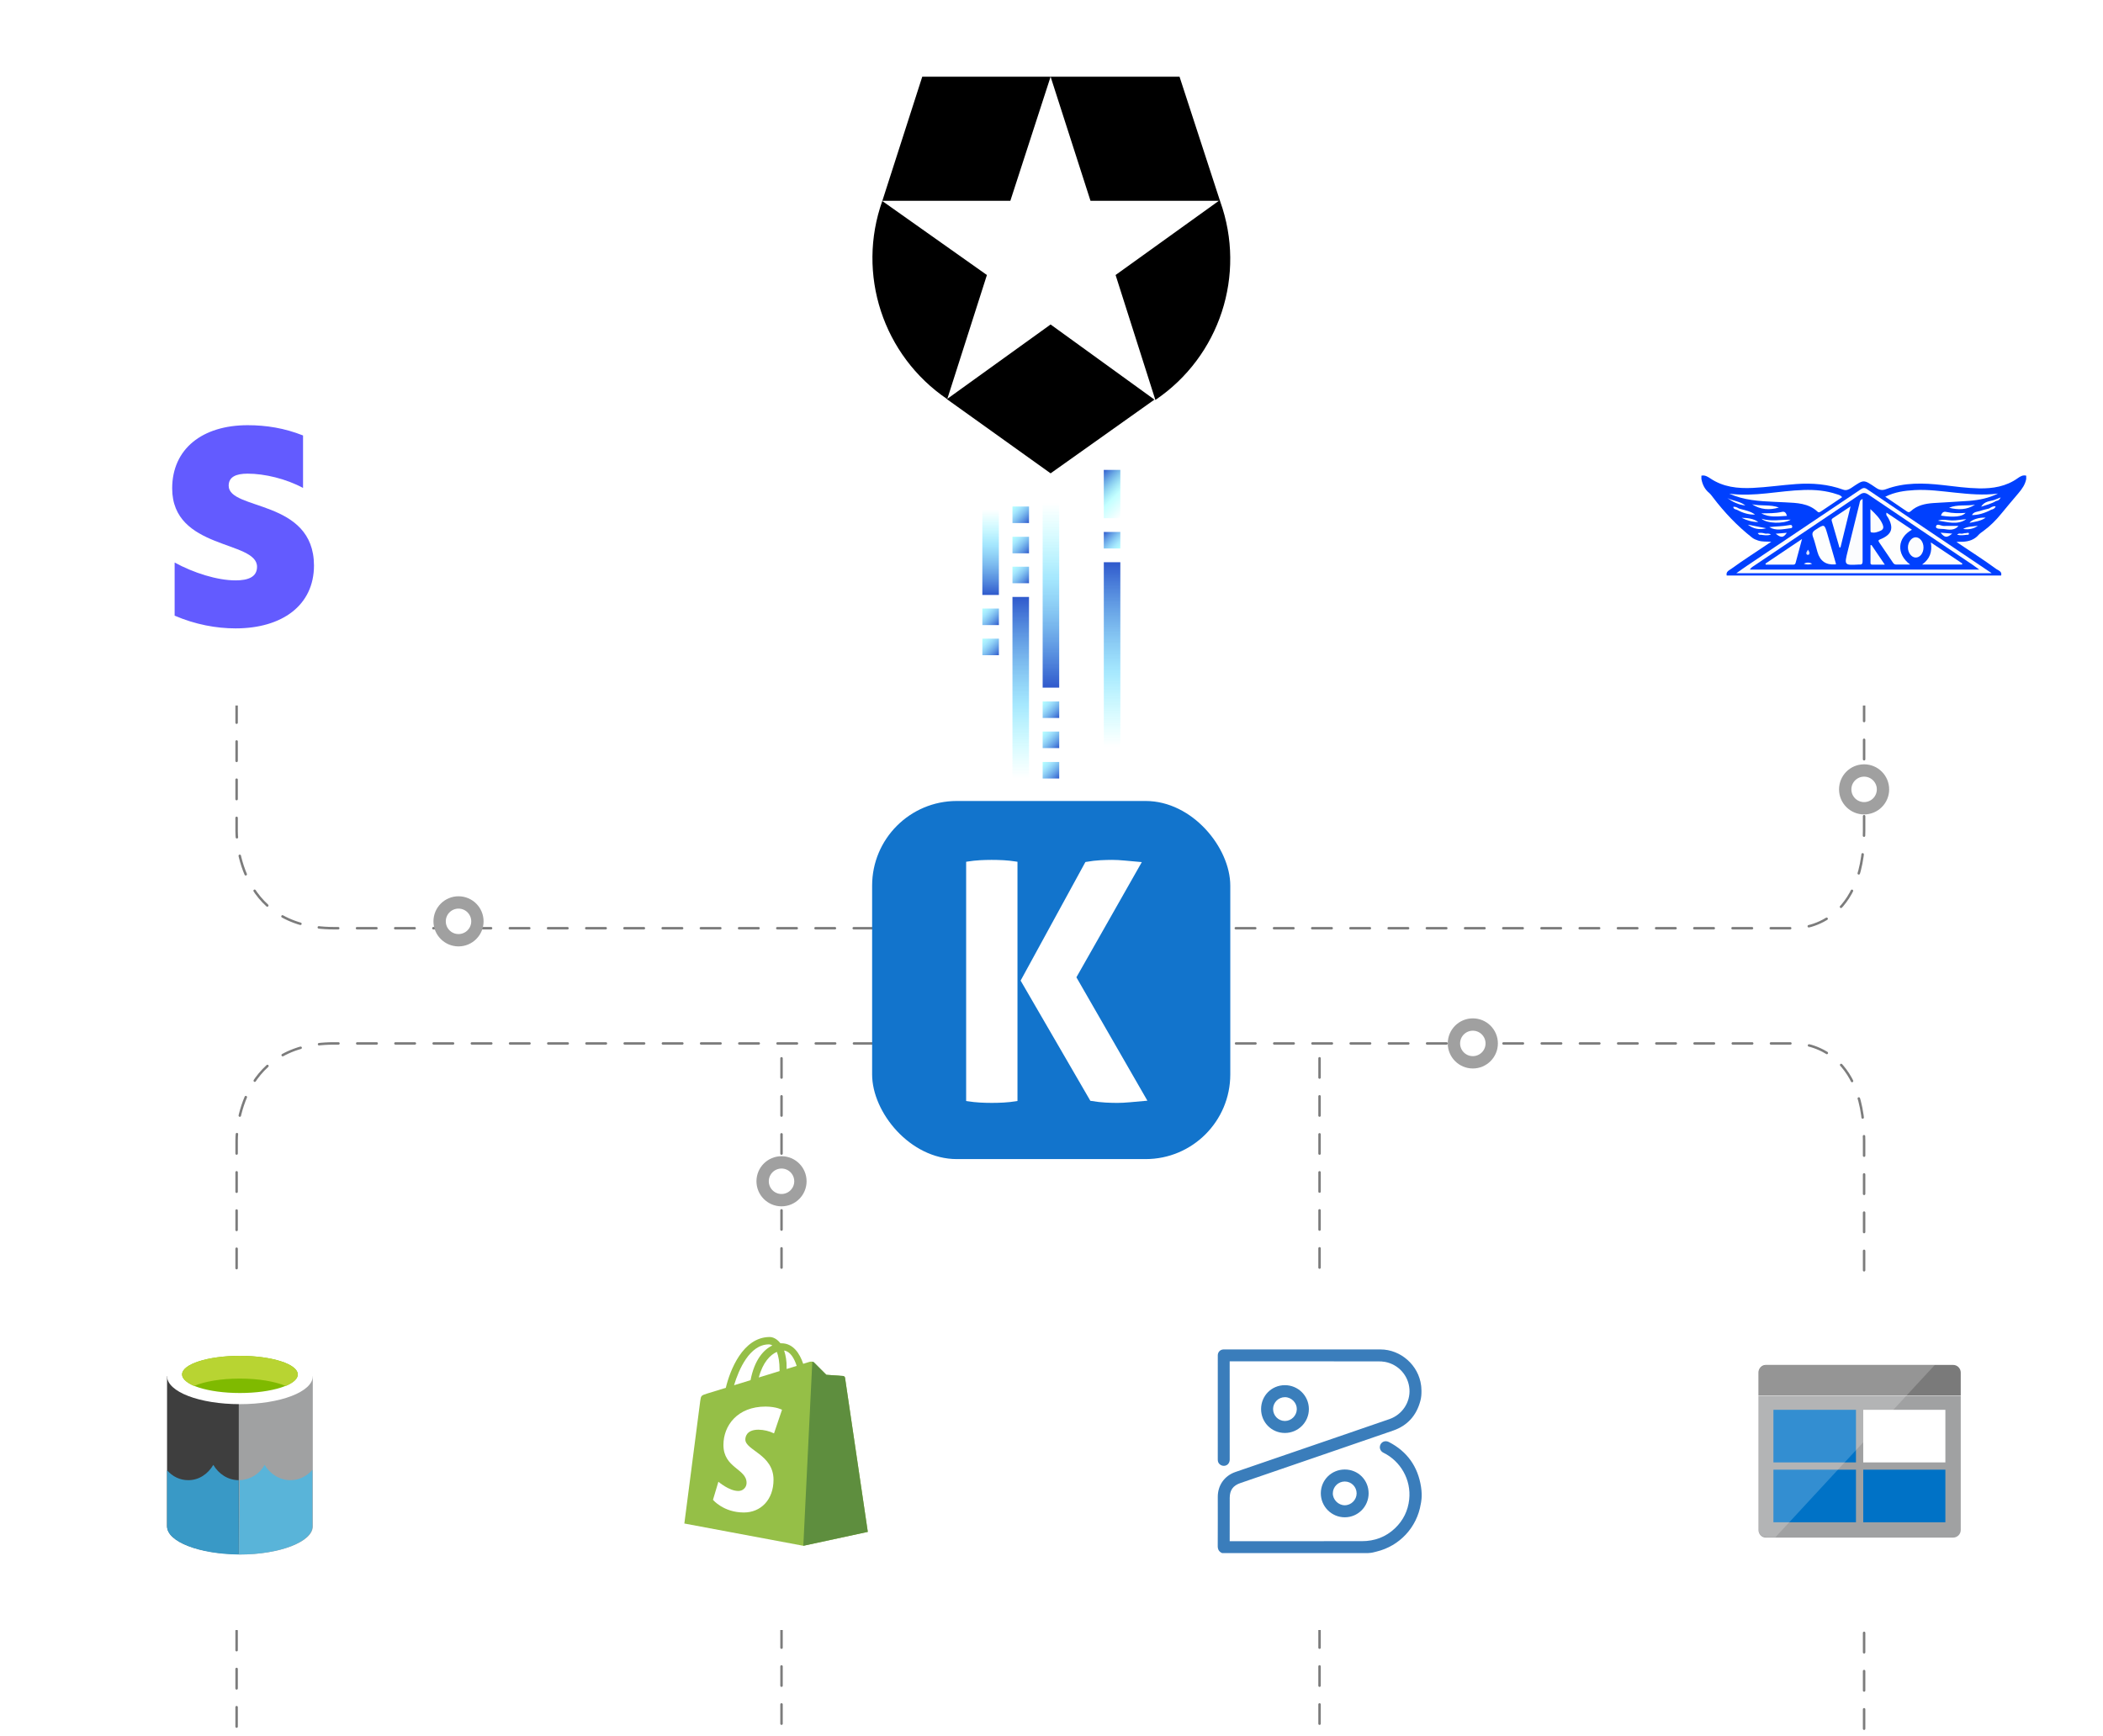
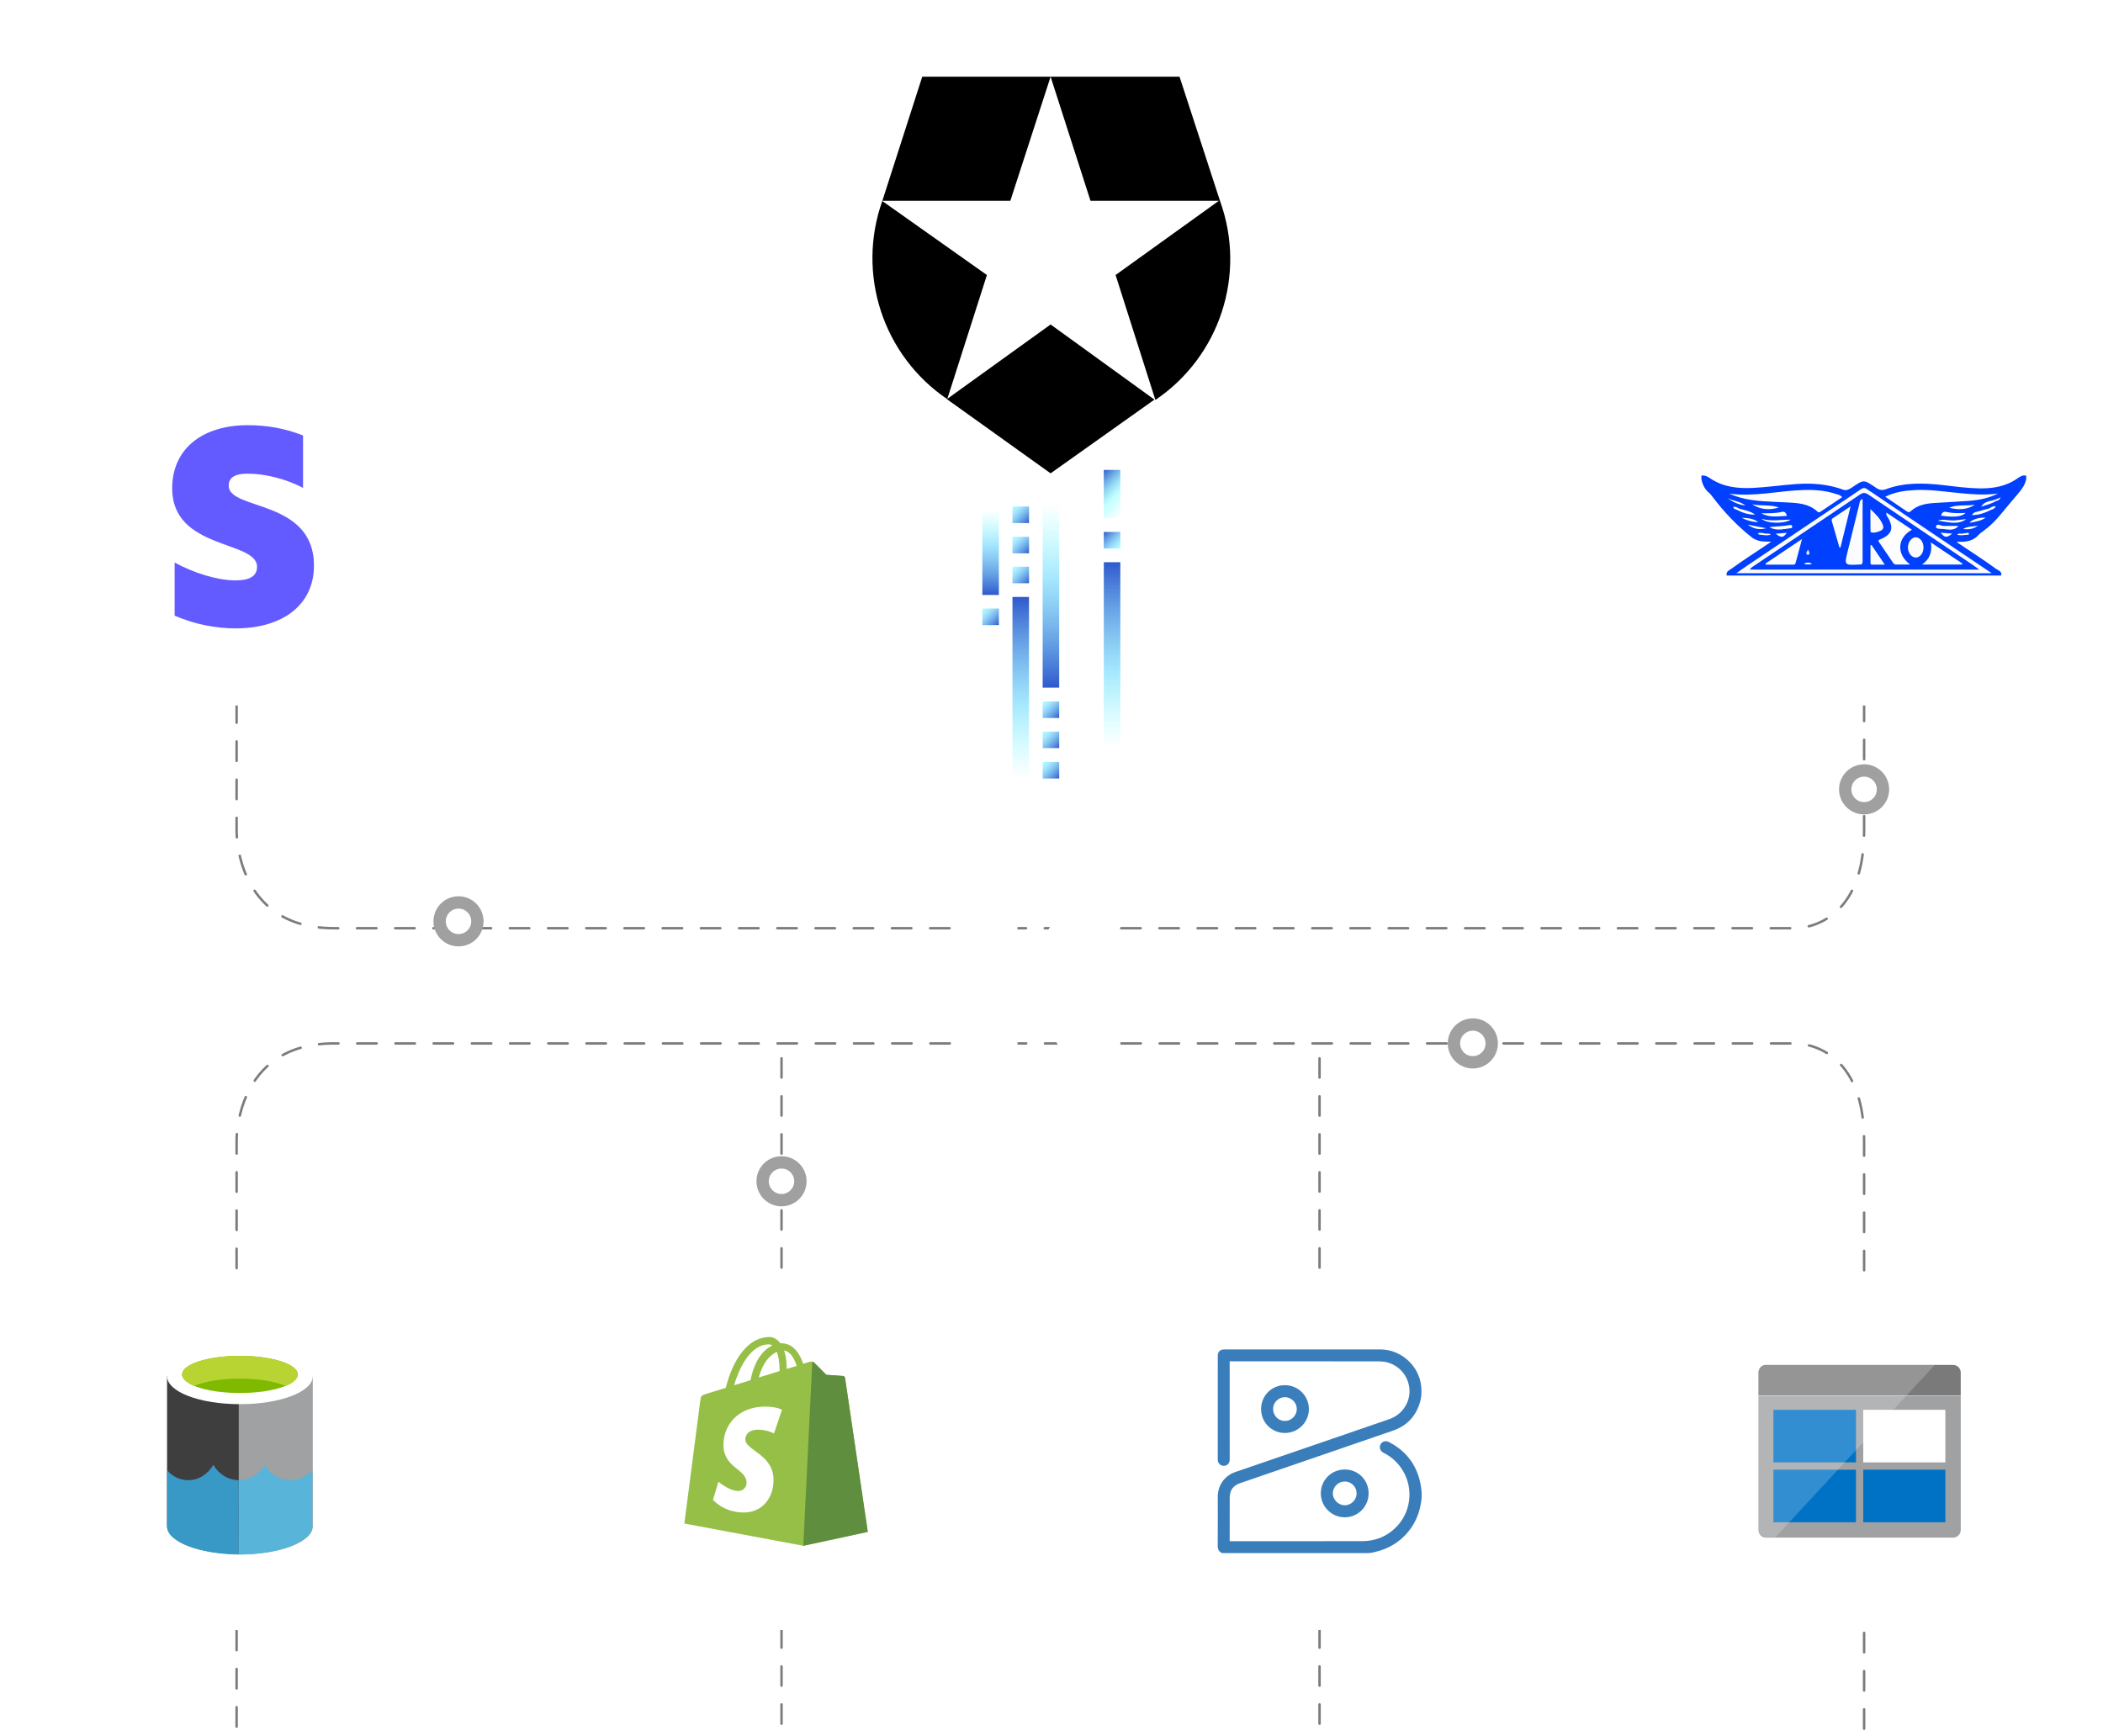
<svg xmlns="http://www.w3.org/2000/svg" xmlns:xlink="http://www.w3.org/1999/xlink" width="852" height="703.556" viewBox="0 0 852 703.556">
  <defs>
    <filter id="b" filterUnits="userSpaceOnUse">
      <feOffset dx="0" dy="0" />
      <feGaussianBlur result="c" stdDeviation="8" />
      <feFlood flood-color="#000" flood-opacity=".13" />
      <feComposite in2="c" operator="in" />
      <feComposite in="SourceGraphic" />
    </filter>
    <filter id="d" filterUnits="userSpaceOnUse">
      <feOffset dx="0" dy="0" />
      <feGaussianBlur result="e" stdDeviation="8" />
      <feFlood flood-color="#000" flood-opacity=".13" />
      <feComposite in2="e" operator="in" />
      <feComposite in="SourceGraphic" />
    </filter>
    <filter id="f" filterUnits="userSpaceOnUse">
      <feOffset dx="0" dy="0" />
      <feGaussianBlur result="g" stdDeviation="8" />
      <feFlood flood-color="#000" flood-opacity=".13" />
      <feComposite in2="g" operator="in" />
      <feComposite in="SourceGraphic" />
    </filter>
    <filter id="h" filterUnits="userSpaceOnUse">
      <feOffset dx="0" dy="0" />
      <feGaussianBlur result="i" stdDeviation="8" />
      <feFlood flood-color="#000" flood-opacity=".13" />
      <feComposite in2="i" operator="in" />
      <feComposite in="SourceGraphic" />
    </filter>
    <filter id="j" filterUnits="userSpaceOnUse">
      <feOffset dx="0" dy="0" />
      <feGaussianBlur result="k" stdDeviation="8" />
      <feFlood flood-color="#000" flood-opacity=".13" />
      <feComposite in2="k" operator="in" />
      <feComposite in="SourceGraphic" />
    </filter>
    <filter id="l" filterUnits="userSpaceOnUse">
      <feOffset dx="0" dy="0" />
      <feGaussianBlur result="m" stdDeviation="8" />
      <feFlood flood-color="#000" flood-opacity=".13" />
      <feComposite in2="m" operator="in" />
      <feComposite in="SourceGraphic" />
    </filter>
    <linearGradient id="o" x1="530.145" y1="747.511" x2="530.145" y2="674.105" gradientTransform="translate(-116.61 -432.231)" gradientUnits="userSpaceOnUse">
      <stop offset="0" stop-color="#6cffff" stop-opacity="0" />
      <stop offset=".405" stop-color="#6ad8fd" stop-opacity=".6" />
      <stop offset="1" stop-color="#2f59cc" />
    </linearGradient>
    <linearGradient id="p" x1="567.148" y1="734.844" x2="567.148" y2="660.038" gradientTransform="translate(-116.61 -432.231)" gradientUnits="userSpaceOnUse">
      <stop offset="0" stop-color="#6cffff" stop-opacity="0" />
      <stop offset=".405" stop-color="#6ad8fd" stop-opacity=".6" />
      <stop offset="1" stop-color="#2f59cc" />
    </linearGradient>
    <linearGradient id="q" x1="-384.719" y1="654.485" x2="-378.018" y2="647.784" gradientTransform="translate(69.18 -432.231) rotate(-180) scale(1 -1)" gradientUnits="userSpaceOnUse">
      <stop offset="0" stop-color="#6cffff" stop-opacity=".5" />
      <stop offset=".249" stop-color="#6ad8fd" stop-opacity=".6" />
      <stop offset="1" stop-color="#2f59cc" />
    </linearGradient>
    <linearGradient id="r" x1="-387.909" y1="638.971" x2="-374.768" y2="625.83" gradientTransform="translate(69.18 -432.231) rotate(-180) scale(1 -1)" gradientUnits="userSpaceOnUse">
      <stop offset="0" stop-color="#6cffff" stop-opacity="0" />
      <stop offset=".413" stop-color="#6cffff" stop-opacity=".4" />
      <stop offset="1" stop-color="#2f59cc" />
    </linearGradient>
    <linearGradient id="s" x1="-590.297" y1="1183.493" x2="-590.297" y2="1108.687" gradientTransform="translate(-164.53 1387.316) rotate(-180)" xlink:href="#o" />
    <linearGradient id="t" x1="-565.864" y1="1180.896" x2="-565.864" y2="1146.243" gradientTransform="translate(-164.53 1387.316) rotate(-180)" xlink:href="#o" />
    <linearGradient id="u" x1="691.814" y1="1109.773" x2="698.514" y2="1103.072" gradientTransform="translate(-293.83 1356.346) scale(1 -1)" xlink:href="#q" />
    <linearGradient id="v" x1="691.844" y1="1097.541" x2="698.544" y2="1090.841" gradientTransform="translate(-293.83 1356.346) scale(1 -1)" xlink:href="#q" />
    <linearGradient id="w" x1="716.246" y1="1072.136" x2="722.947" y2="1065.435" gradientTransform="translate(-293.83 1356.346) scale(1 -1)" xlink:href="#q" />
    <linearGradient id="x" x1="716.276" y1="1059.904" x2="722.977" y2="1053.204" gradientTransform="translate(-293.83 1356.346) scale(1 -1)" xlink:href="#q" />
    <linearGradient id="y" x1="716.276" y1="1047.579" x2="722.977" y2="1040.878" gradientTransform="translate(-293.83 1356.346) scale(1 -1)" xlink:href="#q" />
    <linearGradient id="z" x1="704.015" y1="1151.119" x2="710.716" y2="1144.418" gradientTransform="translate(-293.83 1356.346) scale(1 -1)" xlink:href="#q" />
    <linearGradient id="aa" x1="704.045" y1="1138.825" x2="710.745" y2="1132.124" gradientTransform="translate(-293.83 1356.346) scale(1 -1)" xlink:href="#q" />
    <linearGradient id="ab" x1="704.045" y1="1126.699" x2="710.745" y2="1119.999" gradientTransform="translate(-293.83 1356.346) scale(1 -1)" xlink:href="#q" />
  </defs>
  <g id="a">
    <line x1="534.593" y1="698.418" x2="534.593" y2="422.785" fill="none" stroke="#7c7c7c" stroke-dasharray="0 0 7.8 7.6" stroke-linecap="round" stroke-miterlimit="10" />
    <line x1="316.623" y1="698.418" x2="316.623" y2="422.785" fill="none" stroke="#7c7c7c" stroke-dasharray="0 0 7.8 7.6" stroke-linecap="round" stroke-miterlimit="10" />
    <path d="M95.859,699.605v-237.456s-.659-39.362,39.362-39.362H727.248s27.966-.882,27.966,39.362v240.907" fill="none" stroke="#7c7c7c" stroke-dasharray="0 0 7.88 7.6" stroke-linecap="round" stroke-miterlimit="10" />
    <path d="M95.859,161.109v175.631s-.659,39.362,39.362,39.362H727.248s27.966,.882,27.966-39.362V157.658" fill="none" stroke="#7c7c7c" stroke-dasharray="0 0 7.88 7.6" stroke-linecap="round" stroke-miterlimit="10" />
    <g>
-       <rect x="353.329" y="324.551" width="145.101" height="145.101" rx="34.298" ry="34.298" fill="#1274cc" />
      <g>
        <path d="M436.089,395.988l26.499-46.675-1.097-.095c-2.035-.177-3.978-.353-5.836-.531-1.872-.178-3.591-.268-5.111-.268-1.414,0-2.968,.044-4.75,.134-1.75,.091-3.678,.317-5.727,.673l-.336,.058-26.243,48.044,28.247,48.694,.329,.054c2.153,.357,4.123,.582,5.854,.671,1.748,.09,3.346,.135,4.749,.135,1.503,0,3.244-.09,5.178-.268,1.899-.179,3.867-.356,5.902-.531l1.105-.095-28.764-50Z" fill="#fff" />
        <path d="M406.637,348.552c-3.439-.186-6.56-.167-9.638,0-1.628,.091-3.304,.273-4.982,.538l-.596,.095v96.929l.596,.095c1.683,.266,3.36,.447,4.983,.537,1.615,.09,3.237,.135,4.819,.135s3.204-.045,4.819-.135c1.621-.09,3.298-.271,4.983-.537l.596-.095v-96.929l-.596-.095c-1.68-.265-3.357-.447-4.984-.538Z" fill="#fff" />
      </g>
    </g>
    <rect x="680.968" y="515.617" width="144.845" height="144.845" rx="34.298" ry="34.298" fill="#fff" filter="url(#b)" />
    <rect x="24.786" y="515.617" width="144.845" height="144.845" rx="34.298" ry="34.298" fill="#fff" filter="url(#d)" />
    <rect x="682.241" y="141.029" width="144.845" height="144.845" rx="34.298" ry="34.298" fill="#fff" filter="url(#f)" />
    <rect x="26.059" y="141.029" width="144.845" height="144.845" rx="34.298" ry="34.298" fill="#fff" filter="url(#h)" />
    <rect x="243.513" y="515.617" width="144.845" height="144.845" rx="34.298" ry="34.298" fill="#fff" filter="url(#j)" />
    <rect x="462.241" y="515.617" width="144.845" height="144.845" rx="34.298" ry="34.298" fill="#fff" filter="url(#l)" />
    <circle cx="185.761" cy="373.318" r="7.654" fill="#fff" stroke="#a0a0a0" stroke-miterlimit="10" stroke-width="5" />
    <circle cx="755.214" cy="319.847" r="7.654" fill="#fff" stroke="#a0a0a0" stroke-miterlimit="10" stroke-width="5" />
    <circle cx="596.695" cy="422.785" r="7.654" fill="#fff" stroke="#a0a0a0" stroke-miterlimit="10" stroke-width="5" />
    <circle cx="316.623" cy="478.64" r="7.654" fill="#fff" stroke="#a0a0a0" stroke-miterlimit="10" stroke-width="5" />
  </g>
  <g id="n">
    <g>
      <rect x="410.185" y="241.874" width="6.701" height="73.406" fill="url(#o)" />
      <rect x="447.188" y="227.807" width="6.701" height="74.806" fill="url(#p)" />
      <rect x="447.188" y="215.543" width="6.701" height="6.701" fill="url(#q)" />
      <rect x="447.188" y="190.399" width="6.701" height="19.581" fill="url(#r)" />
      <rect x="422.416" y="203.823" width="6.701" height="74.806" fill="url(#s)" />
      <rect x="397.984" y="206.421" width="6.701" height="34.653" fill="url(#t)" />
      <rect x="397.984" y="246.574" width="6.701" height="6.701" fill="url(#u)" />
-       <rect x="397.984" y="258.775" width="6.701" height="6.701" fill="url(#v)" />
      <rect x="422.416" y="284.211" width="6.701" height="6.701" fill="url(#w)" />
      <rect x="422.416" y="296.412" width="6.701" height="6.701" fill="url(#x)" />
      <rect x="422.416" y="308.738" width="6.701" height="6.701" fill="url(#y)" />
      <rect x="410.185" y="205.228" width="6.701" height="6.701" fill="url(#z)" />
      <rect x="410.185" y="217.492" width="6.701" height="6.701" fill="url(#aa)" />
      <rect x="410.185" y="229.617" width="6.701" height="6.701" fill="url(#ab)" />
    </g>
  </g>
  <g id="aw">
    <g>
      <path d="M477.87,31.073h-52.235l16.166,50.295h51.998l-41.833,30.064,16.119,50.626c26.093-17.635,36.913-50.714,26.285-80.36l-16.5-50.625Z" />
      <path d="M357.327,81.369h51.998l16.312-50.295h-51.998l-16.167,50.295c-10.572,29.647,.237,62.691,26.285,80.36l16.073-50.295-42.504-30.065Z" />
      <polygon points="383.612 161.729 425.636 191.792 467.707 161.918 425.636 131.476 383.612 161.729" />
    </g>
  </g>
  <g id="ax">
    <g id="ay">
      <g id="az">
        <path id="ba" d="M342.355,558.242c-.062-.375-.37-.662-.749-.698-.298-.05-6.829-.498-6.829-.498,0,0-4.535-4.487-4.984-4.985-.498-.498-1.446-.349-1.844-.249-.05,0-.997,.299-2.542,.797-1.446-4.337-4.137-8.325-8.823-8.325h-.399c-1.346-1.744-2.991-2.542-4.387-2.542-10.917,.05-16.101,13.659-17.746,20.588-4.237,1.296-7.229,2.243-7.627,2.344-2.343,.749-2.443,.797-2.741,3.041-.249,1.744-6.431,49.599-6.431,49.599l48.205,9.023,26.123-5.634c-.002-.048-9.174-62.011-9.224-62.46Zm-19.591-4.785c-1.196,.399-2.592,.797-4.088,1.246v-.898c.04-2.234-.297-4.458-.997-6.58,2.442,.348,4.088,3.091,5.084,6.231Zm-8.026-5.683c.648,1.694,1.097,4.088,1.097,7.329v.449c-2.642,.797-5.533,1.694-8.425,2.592,1.645-6.183,4.686-9.223,7.328-10.37Zm-3.24-3.041c.499,.011,.984,.167,1.396,.449-3.491,1.643-7.228,5.782-8.823,14.058-2.293,.698-4.586,1.396-6.68,2.044,1.894-6.281,6.281-16.55,14.107-16.55Z" fill="#95bf47" />
        <path id="bb" d="M341.607,557.544c-.299-.05-6.829-.498-6.829-.498,0,0-4.536-4.487-4.985-4.985-.183-.189-.435-.297-.698-.299l-3.639,74.575,26.123-5.634s-9.174-62.012-9.224-62.41c-.06-.386-.362-.688-.748-.748Z" fill="#5e8e3e" />
        <path id="bc" d="M316.822,571.223l-3.24,9.571c-1.96-.949-4.104-1.46-6.281-1.497-5.083,0-5.334,3.192-5.334,3.988,0,4.387,11.416,6.032,11.416,16.301,0,8.077-5.134,13.26-12.014,13.26-8.275,.002-12.513-5.133-12.513-5.133l2.193-7.329s4.337,3.739,8.026,3.739c1.8,.07,3.316-1.332,3.386-3.131,.002-.053,.003-.106,.002-.159,0-5.733-9.372-5.982-9.372-15.354,.001-7.875,5.684-15.552,17.1-15.552,4.486,.05,6.63,1.296,6.63,1.296Z" fill="#fff" />
      </g>
      <g id="bd">
        <path d="M92.646,196.805c0-3.529,2.895-4.886,7.69-4.886,6.876,0,15.561,2.08,22.437,5.79v-21.261c-7.51-2.986-14.928-4.162-22.437-4.162-18.366,0-30.58,9.59-30.58,25.604,0,24.971,34.38,20.989,34.38,31.756,0,4.162-3.619,5.519-8.685,5.519-7.51,0-17.099-3.076-24.699-7.238v21.532c8.414,3.619,16.918,5.157,24.699,5.157,18.818,0,31.756-9.319,31.756-25.514-.091-26.961-34.56-22.166-34.56-32.298Z" fill="#635bff" fill-rule="evenodd" />
      </g>
      <g id="be">
        <path id="bf" d="M810.728,233.199h-111.18c-.371-1.531,.881-2.042,1.809-2.691,5.241-3.805,10.761-7.285,16.234-10.998-1.855-.139-3.664,.093-5.38-.51-.835-.278-1.67-.603-2.365-1.16-6.03-4.733-11.318-10.302-15.956-16.427-.464-.603-.881-1.206-1.438-1.671-1.809-1.485-2.737-3.434-3.154-5.661v-1.346c1.438-.325,2.551,.418,3.618,1.114,5.241,3.527,11.085,4.13,17.162,3.852,5.891-.278,11.735-1.16,17.672-1.578,6.494-.464,12.848,.046,18.971,2.274,1.252,.464,2.273-.046,3.293-.696,5.241-3.527,4.87-3.527,10.111,0,1.299,.882,2.505,1.067,3.942,.51,7.468-2.784,15.214-2.552,22.96-1.671,4.917,.557,9.833,1.253,14.796,1.346,5.473,.093,10.9-.742,15.631-4.13,.974-.696,2.087-1.392,3.432-1.021v1.346c-.417,2.227-1.623,3.944-3.108,5.708-2.319,2.784-4.685,5.476-6.957,8.306-2.134,2.645-4.545,5.058-7.282,7.053-.649,.464-1.345,.928-1.902,1.531-1.716,1.995-3.989,2.738-6.54,2.831-.788,.046-1.623-.046-2.458,.093,5.427,3.666,10.946,7.146,16.188,10.998,1.02,.603,2.319,1.067,1.902,2.599Z" fill="#0040fe" />
        <path id="bg" d="M806.879,232.271h-103.434c1.716-1.206,3.108-2.227,4.499-3.155,15.26-10.255,30.474-20.464,45.734-30.719,.928-.65,1.623-.975,2.737-.186,16.512,11.183,33.025,22.273,49.537,33.41,.185,.046,.417,.232,.928,.65Z" fill="#fbfbfe" />
        <path id="bh" d="M746.302,201.46l-8.488,5.708c-.51,.325-.928,.696-1.531,.093-3.664-3.387-8.349-3.48-12.895-3.712-6.123-.325-12.291-.278-18.275-1.903-1.531-.418-3.061-.975-4.545-1.624,10.204,1.392,20.13-1.206,30.242-1.485,4.545-.139,8.998,.232,13.358,1.717,.696,.232,1.531,.371,2.134,1.206Zm17.486-.186c3.896-1.949,7.839-2.459,11.828-2.691,5.52-.325,10.946,.464,16.373,1.021,5.798,.603,11.642,1.16,17.486,.371-3.711,1.856-7.653,2.645-11.688,2.97-4.777,.371-9.601,.557-14.425,.882-3.34,.232-6.633,.882-9.23,3.295-.557,.51-.974,.51-1.531,.139-2.829-1.949-5.705-3.898-8.813-5.986Z" fill="#fefefe" />
        <path id="bi" d="M713.556,208.002c2.829-.046,5.659,.046,8.442-.603,1.067-.232,1.623,.418,1.948,1.624-3.618,.186-7.097,.789-10.39-1.021Z" fill="#fff" />
        <path id="bj" d="M709.845,204.337c3.571,.789,7.375,0,10.854,1.299-3.803,1.16-7.468,.882-10.854-1.299Zm79.779,1.392c3.432-1.438,7.05-.603,10.529-1.253-3.293,2.181-6.865,2.181-10.529,1.253Z" fill="#fff" />
        <path id="bk" d="M786.377,208.93c.371-1.299,1.067-1.763,2.18-1.485,2.551,.557,5.102,.557,7.792,.371-1.438,1.531-4.685,1.903-9.972,1.114Z" fill="#fff" />
        <path id="bl" d="M793.474,213.107c-1.763,1.995-3.943,1.531-5.937,1.253-1.113-.139-3.34,.139-3.2-.975,.278-1.578,2.087-.232,3.2-.278,1.994-.046,3.943,0,5.937,0Zm-76.671,.464c2.69-.325,5.38-.278,8.024-.789,.464-.093,1.16-.232,1.252,.51,.139,.789-.557,.696-1.02,.789-2.783,.325-5.566,1.114-8.256-.51Z" fill="#fff" />
        <path id="bm" d="M796.628,210.369c-3.711,2.552-7.653,1.067-11.503,.603,1.855-.742,3.757-.139,5.659-.093,1.994,.046,3.896-.418,5.844-.51Z" fill="#fff" />
        <path id="bn" d="M713.649,210.183c3.803,1.206,7.653,.371,11.828,.371-2.737,1.81-9.694,1.624-11.828-.371Z" fill="#fff" />
        <path id="bo" d="M712.35,211.529c-2.412,0-4.638-.65-6.772-1.717,2.412,.046,4.777,.278,6.772,1.717Zm92.117-1.763c-2.041,1.392-4.267,1.624-6.54,2.088,.788-1.299,4.035-2.32,6.54-2.088Z" fill="#fff" />
        <path id="bp" d="M699.827,201.831c2.365,1.16,5.149,1.299,7.282,2.97-2.737-.232-5.102-1.438-7.282-2.97Z" fill="#fff" />
        <path id="bq" d="M708.083,212.596c2.737,.51,4.824,.928,7.468,1.438-2.737,.742-5.009,.325-7.468-1.438Zm93.23,.464c-1.809,1.253-3.803,1.624-5.983,1.253,1.855-1.067,3.942-.975,5.983-1.253Z" fill="#fff" />
        <path id="br" d="M719.4,216.262c1.531-.139,2.922-.232,4.499-.371-1.391,2.042-2.273,2.088-4.499,.371Zm66.791-.418c1.67,.139,3.154,.278,4.731,.371-2.226,1.763-2.969,1.717-4.731-.371Z" fill="#fff" />
        <g>
          <path d="M715.179,216.216c-.974-.278-1.948-.464-3.061-.186,.417,.603,.788,.742,1.252,.65,1.299,.139,2.597,.464,4.082-.093-.835-.603-1.623-.278-2.273-.371Z" fill="#fff" />
          <path d="M797.231,215.891c-.293,.039-.594,.086-.896,.135-.317-.062-.697,.095-1.046,.163-.064,.009-.128,.018-.192,.027-.696,.186-1.484-.371-2.18,.464,1.438,.371,2.69,.139,3.989,0,.325,.046,.649,.093,.742-.278,.139-.371-.093-.557-.417-.51Z" fill="#fff" />
        </g>
        <g>
          <path d="M805.812,206.054c-1.206,.325-2.458,.557-3.618,.975-1.113,.371-2.551,.278-3.293,1.671,2.365,.046,5.056-.696,7.839-2.181,.742-.186,1.438-.418,1.763-1.346-1.16-.186-1.902,.464-2.69,.882Z" fill="#fff" />
          <path d="M702.192,205.357c.139,.928,.788,.975,1.391,1.16,2.319,1.253,4.777,2.088,7.468,1.995-1.948-1.485-4.314-1.763-6.54-2.459-.696-.418-1.438-.835-2.319-.696Z" fill="#fff" />
        </g>
        <path d="M808.085,202.527c-1.809,.65-3.989,.418-5.473,2.784,2.319-.789,4.314-1.206,6.03-2.32,.649-.093,1.345-.278,1.902-1.438-1.067,.418-1.763,.696-2.458,.975Z" fill="#fff" />
        <path id="bs" d="M801.869,230.786h-92.951c.557-.928,1.438-1.346,2.18-1.856,14.1-9.513,28.247-18.979,42.348-28.491,1.252-.882,2.134-.928,3.479-.046,14.008,9.513,28.108,18.932,42.162,28.399,.696,.51,1.484,1.067,2.783,1.995Z" fill="#0040fe" />
        <path id="bt" d="M773.854,228.745h-5.566c-.557,0-.928-.139-1.299-.65-1.855-2.784-3.711-5.522-5.612-8.26-.51-.742-.464-.975,.464-1.346,4.638-1.903,5.52-4.501,3.015-8.863-.278-.464-.881-.835-.557-1.903,3.479,2.32,6.865,4.594,10.297,6.914-5.937,3.248-6.447,9.837-.742,14.107Z" fill="#fefefe" />
        <path id="bu" d="M754.605,202.202v25.243c0,.928-.278,1.392-1.252,1.299h-.232c-5.937,.325-5.983,.278-4.545-5.429,1.577-6.45,3.2-12.9,4.777-19.35,.139-.603,.093-1.346,1.252-1.763Z" fill="#fbfcfe" />
-         <path id="bv" d="M743.844,228.559c-.232,.093-.325,.139-.371,.139q-5.612,.418-7.143-5.011c-.603-2.042-1.067-4.13-1.809-6.125-.51-1.392-.232-2.088,.974-2.877,3.664-2.367,3.618-2.413,4.824,1.624,1.206,4.083,2.365,8.167,3.525,12.25Z" fill="#fdfefe" />
        <path id="bw" d="M794.865,228.745h-16.141c3.061-2.227,4.175-5.058,3.525-8.956,4.453,2.97,8.627,5.754,12.755,8.538,0,.139-.093,.278-.139,.418Zm-79.64-.371c4.824-3.248,9.601-6.45,14.843-9.977-.974,3.527-1.763,6.589-2.597,9.652-.232,.928-.974,.742-1.623,.742h-10.436c-.046-.186-.093-.278-.185-.418Z" fill="#fdfdfe" />
        <path id="bx" d="M749.735,205.172c-1.438,5.893-2.737,11.276-4.082,16.612-.139,.046-.278,.093-.417,.093-1.067-3.619-2.087-7.285-3.154-10.905-.139-.51,.185-.835,.557-1.067,2.273-1.485,4.453-2.97,7.097-4.733Z" fill="#fcfdfe" />
        <path id="by" d="M779.281,221.831c0,2.32-1.438,4.13-3.2,4.083-1.623-.046-3.061-1.856-3.108-3.991-.046-2.181,1.438-4.176,3.108-4.223,1.763,0,3.2,1.856,3.2,4.13Zm-21.522-15.545c2.226,2.088,4.035,3.898,5.009,6.311,.417,1.067,.278,1.903-.788,2.413-1.252,.557-2.598,1.067-3.989,.65-.139-.046-.185-.51-.185-.789-.046-2.691-.046-5.383-.046-8.585Z" fill="#fcfcfe" />
        <path id="bz" d="M758.223,220.856c1.716,2.506,3.386,5.011,5.38,7.935h-5.009c-.371,0-.788-.093-.788-.557v-7.332c.139-.046,.278-.046,.417-.046Z" fill="#fcfdfe" />
        <path id="ca" d="M730.811,228.42c1.113-.603,2.226-.603,3.34,0-1.067,.418-2.226,.418-3.34,0Z" fill="#fefefe" />
        <path id="cb" d="M732.48,222.712c.325,.65,.974,1.253,.371,1.995-.093,.139-.696,.139-.835,0-.557-.696,.093-1.299,.464-1.995Z" fill="#dae3fe" />
      </g>
      <g id="cc">
        <path d="M510.911,570.947c-0-5.406,4.248-9.678,9.633-9.686,5.355-.008,9.702,4.297,9.73,9.636,.028,5.362-4.338,9.732-9.723,9.73-5.371-.001-9.64-4.287-9.64-9.68Zm4.86-.041c-.006,2.673,2.117,4.842,4.757,4.861,2.616,.018,4.827-2.162,4.857-4.788,.03-2.603-2.174-4.841-4.784-4.856-2.639-.016-4.825,2.148-4.831,4.784Z" fill="#3a7ebb" />
        <path d="M544.826,595.43c5.398,0,9.648,4.252,9.651,9.655,.002,5.359-4.317,9.706-9.647,9.71-5.371,.004-9.735-4.372-9.719-9.746,.016-5.364,4.314-9.619,9.715-9.619Zm.008,4.861c-2.652-.005-4.831,2.134-4.861,4.773-.03,2.571,2.22,4.841,4.811,4.856,2.613,.015,4.826-2.186,4.833-4.806,.007-2.659-2.134-4.817-4.782-4.822Z" fill="#3a7ebb" />
        <path d="M575.723,602.533c-1.272-8.268-5.581-14.373-13.018-18.234-1.33-.691-2.77-.252-3.397,.961-.652,1.262-.167,2.719,1.196,3.386,6.867,3.36,11.298,10.897,10.413,18.94-.501,4.557-2.406,8.439-5.696,11.597-3.758,3.608-8.313,5.286-13.509,5.285-17.591-.004-35.928-.005-53.519,.013v-.428h0c.021-5.482,.009-11.645,.013-17.09,.002-3.153,1.322-5.01,4.313-6.037,20.629-7.086,41.268-14.143,61.885-21.265,5.834-2.015,9.496-6.13,11.056-12.112,.745-2.671,.305-5.996,.289-6.126-.998-8.214-8.238-14.641-16.494-14.641-20.978-0-41.956,0-62.934,0-.215,0-.43-.006-.645,.001-1.294,.043-2.271,1.02-2.305,2.314-.012,.456-.002,.913-.002,1.37,0,13.591,.001,27.183-.005,40.775-0,.605,.056,1.174,.433,1.677,.659,.877,1.773,1.241,2.795,.9,.991-.331,1.611-1.26,1.611-2.438,.001-12.947,.006-25.894-.013-38.841,0-.016,0-.031,.001-.047v-.894h.864c.01,0,.018-.001,.028-.001,19.742,.025,39.485,.021,59.227,.017,.942-0,1.883,.034,2.807,.208,5.48,1.028,9.528,5.569,9.909,11.093,.365,5.299-2.951,10.297-8.088,12.085-7.011,2.439-14.038,4.836-21.06,7.245-13.79,4.733-27.585,9.451-41.371,14.198-4.427,1.524-7.139,5.394-7.139,10.054,0,6.635,.025,13.269-.02,19.904-.009,1.418,.503,2.362,1.793,2.902h58.996c1.779-.077,2.548-.377,3.498-.603,9.367-2.235,16.433-9.822,17.973-19.308,.056-.346,.728-2.855,.115-6.858Z" fill="#3a7dbb" />
      </g>
      <g id="cd">
        <path id="ce" d="M712.413,619.922c0,1.639,1.315,3.107,2.954,3.107h75.895c1.639,0,3.107-1.298,3.107-3.107v-54.262h-81.956v54.262Z" fill="#a0a1a2" fill-rule="evenodd" />
        <path id="cf" d="M791.261,553.049h-75.895c-1.639,0-2.954,1.468-2.954,3.107v9.34h81.956v-9.34c0-1.639-1.315-3.107-3.107-3.107Z" fill="#7a7a7a" fill-rule="evenodd" />
        <rect id="cg" x="718.478" y="571.242" width="33.438" height="21.309" fill="#0072c6" />
        <rect id="ch" x="718.478" y="595.501" width="33.438" height="21.309" fill="#0072c6" />
        <rect id="ci" x="754.866" y="571.242" width="33.274" height="21.309" fill="#fff" />
        <rect id="cj" x="754.866" y="595.501" width="33.274" height="21.309" fill="#0072c6" />
        <path id="ck" d="M715.691,553.049c-1.81,0-3.278,1.468-3.278,3.278v63.26c0,1.81,1.468,3.278,3.278,3.278h3.603l64.591-69.816h-68.194Z" fill="rgba(255,255,255,.2)" fill-rule="evenodd" />
      </g>
      <g id="cl">
        <path id="cm" d="M67.678,557.587v60.744c0,6.362,13.117,11.372,29.518,11.372v-72.116h-29.518Z" fill="#3e3e3e" fill-rule="evenodd" />
        <path id="cn" d="M96.734,629.871h.469c16.251,0,29.518-5.179,29.518-11.372v-60.913h-29.988v72.285Z" fill="#a0a1a2" fill-rule="evenodd" />
        <path id="co" d="M126.734,557.58c0,6.362-13.136,11.372-29.537,11.372s-29.518-5.01-29.518-11.372c0-6.193,13.286-11.372,29.518-11.372,16.251,0,29.537,5.179,29.537,11.372Z" fill="#fff" fill-rule="evenodd" />
        <path id="cp" d="M120.628,556.908c0,4.185-10.453,7.525-23.419,7.525s-23.438-3.34-23.438-7.525,10.471-7.525,23.438-7.525,23.419,3.34,23.419,7.525Z" fill="#7fba00" fill-rule="evenodd" />
        <path id="cq" d="M115.787,561.588c3.134-1.332,4.841-2.834,4.841-4.673,0-4.185-10.453-7.544-23.419-7.544s-23.438,3.359-23.438,7.544c0,1.67,1.877,3.34,4.841,4.673,4.222-1.839,10.94-3.002,18.597-3.002,7.487,0,14.206,1.163,18.578,3.002Z" fill="#b8d432" fill-rule="evenodd" />
        <path id="cr" d="M96.727,629.871v-30.119c-4.372,0-8.126-2.515-10.302-6.193-2.196,3.678-5.78,6.193-10.152,6.193-3.434,0-6.399-1.501-8.595-4.016v22.763c0,6.193,12.967,11.222,29.049,11.372Z" fill="#3999c6" fill-rule="evenodd" />
        <path id="cs" d="M117.67,599.752c-4.372,0-8.276-2.515-10.471-6.193-2.027,3.678-5.78,6.024-10.152,6.193v30.119c16.251,0,29.518-5.179,29.518-11.372v-22.932c-2.177,2.515-5.311,4.185-8.895,4.185Z" fill="#59b4d9" fill-rule="evenodd" />
        <path id="ct" d="M96.884,599.752l-.15,30.119h.319l-.169-30.119q.169,0,0,0Z" fill="#59b4d9" fill-rule="evenodd" />
      </g>
    </g>
  </g>
</svg>